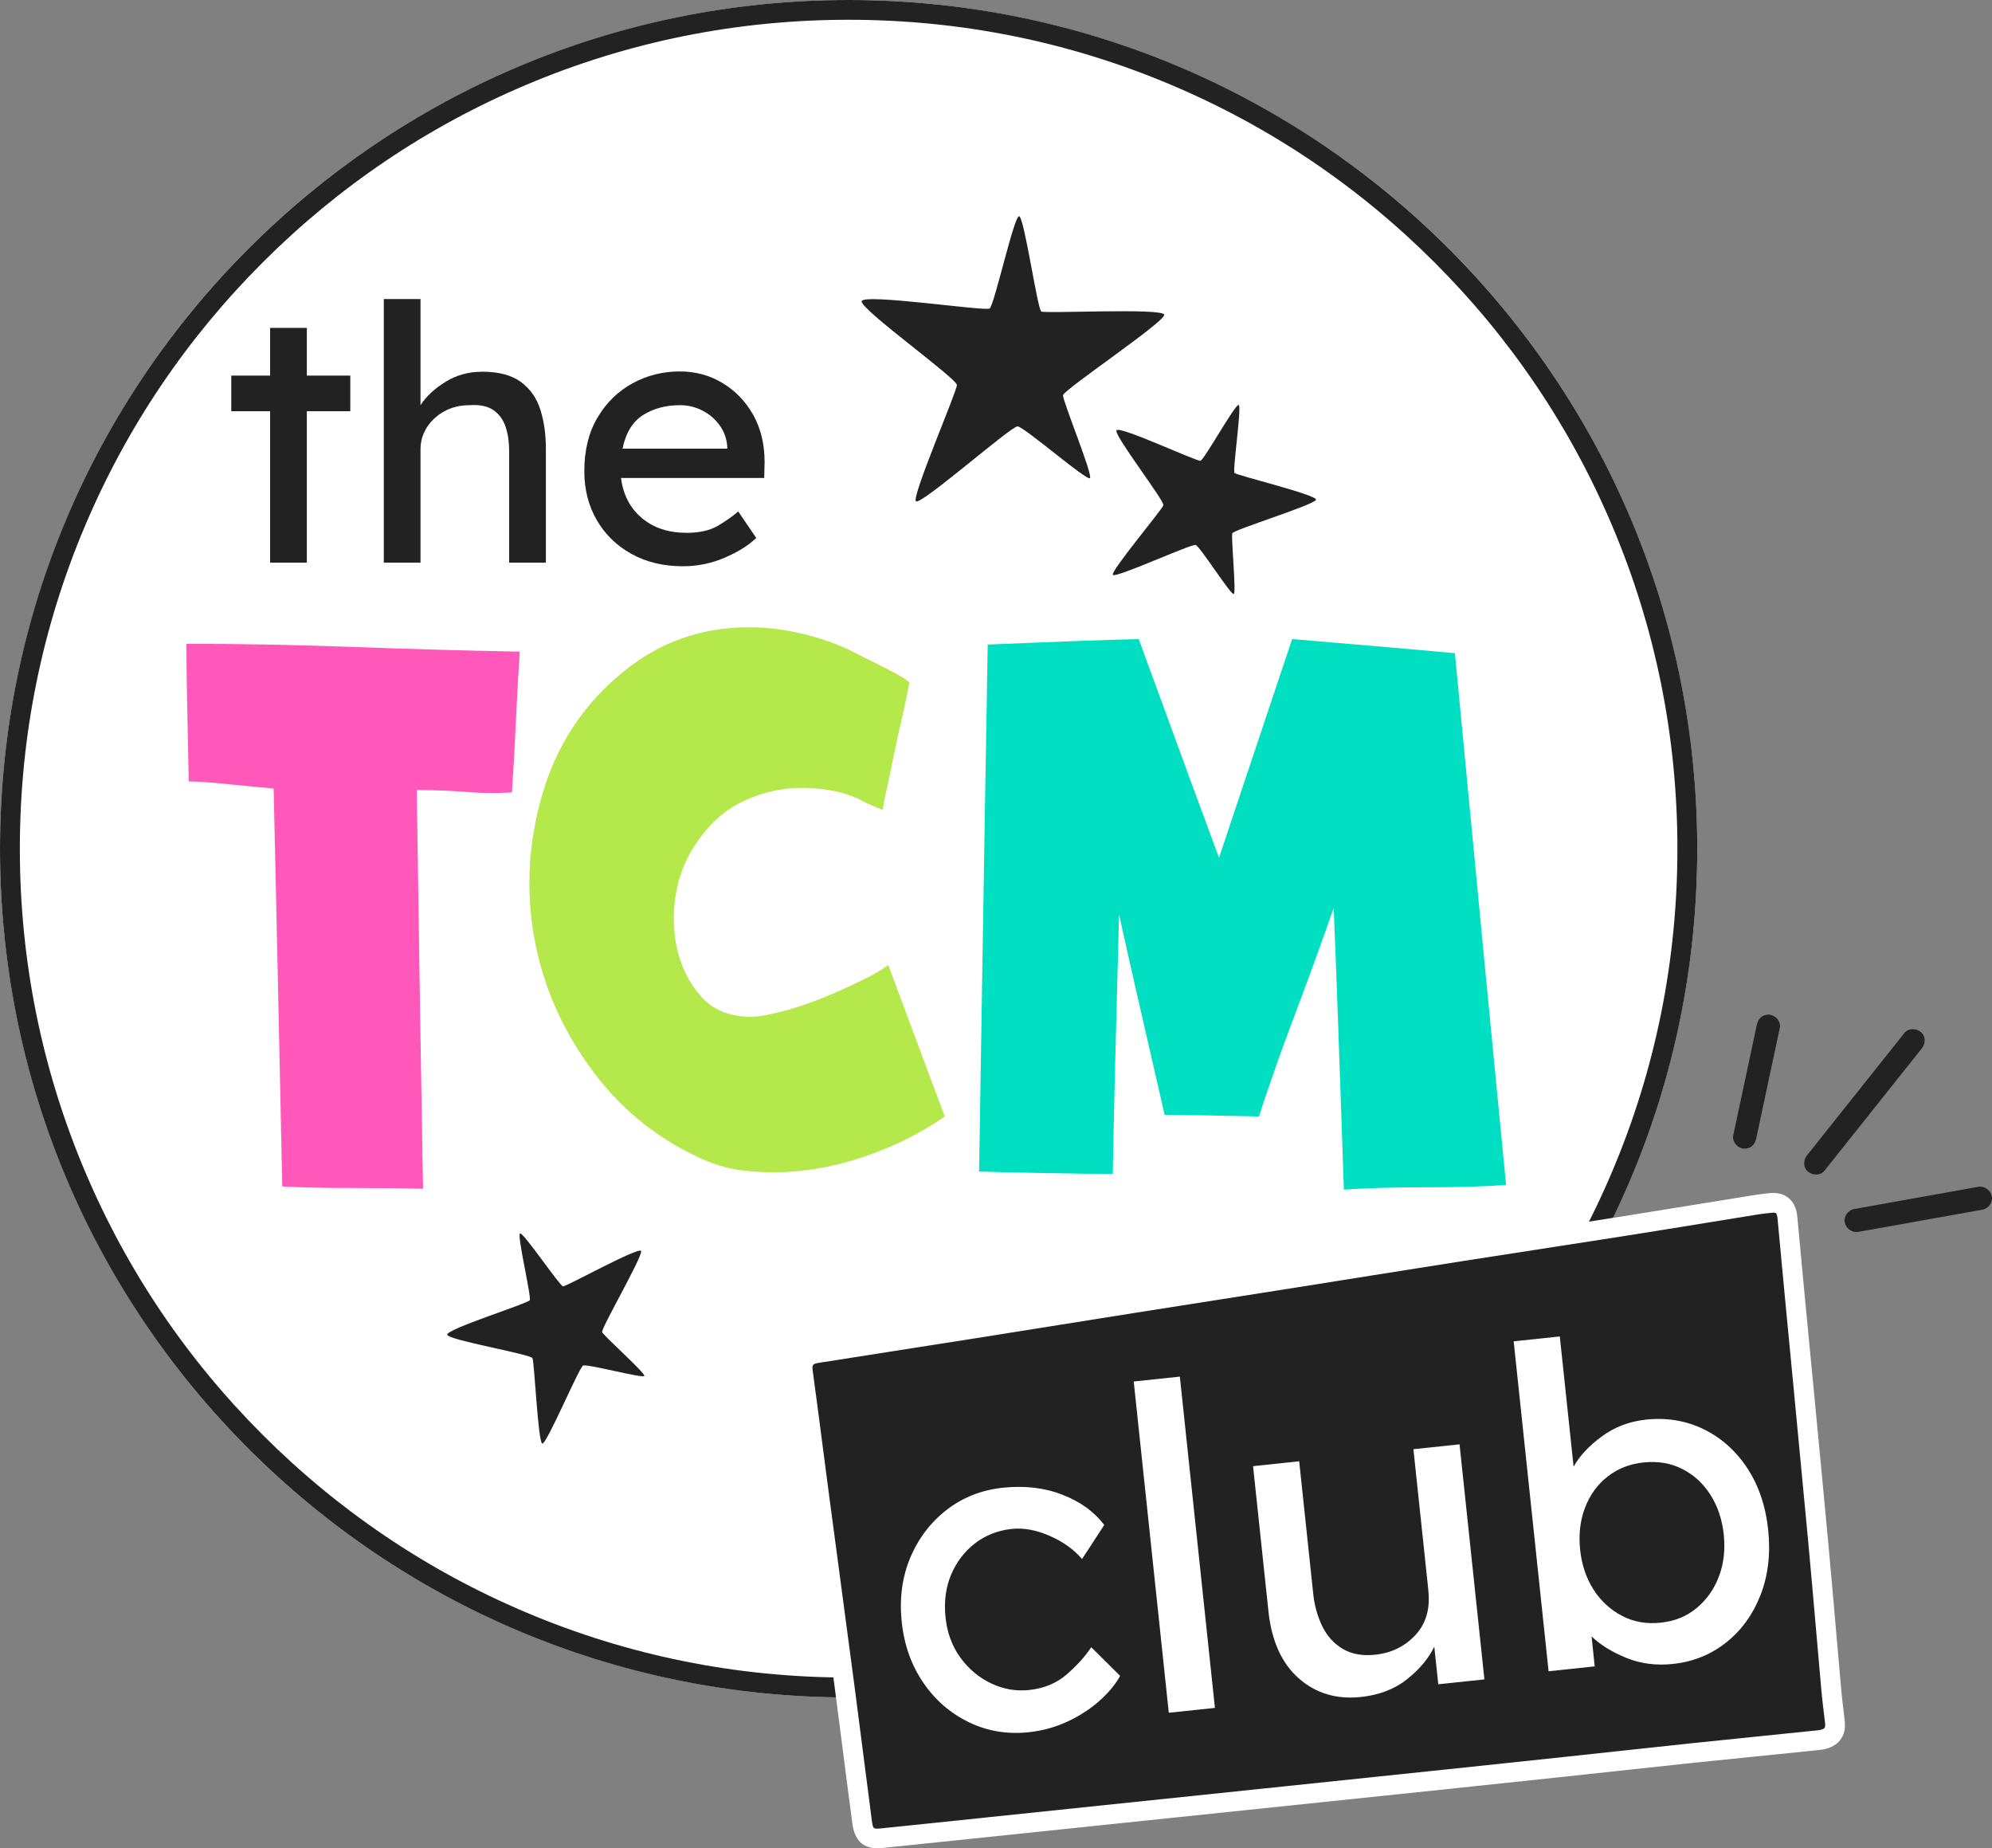
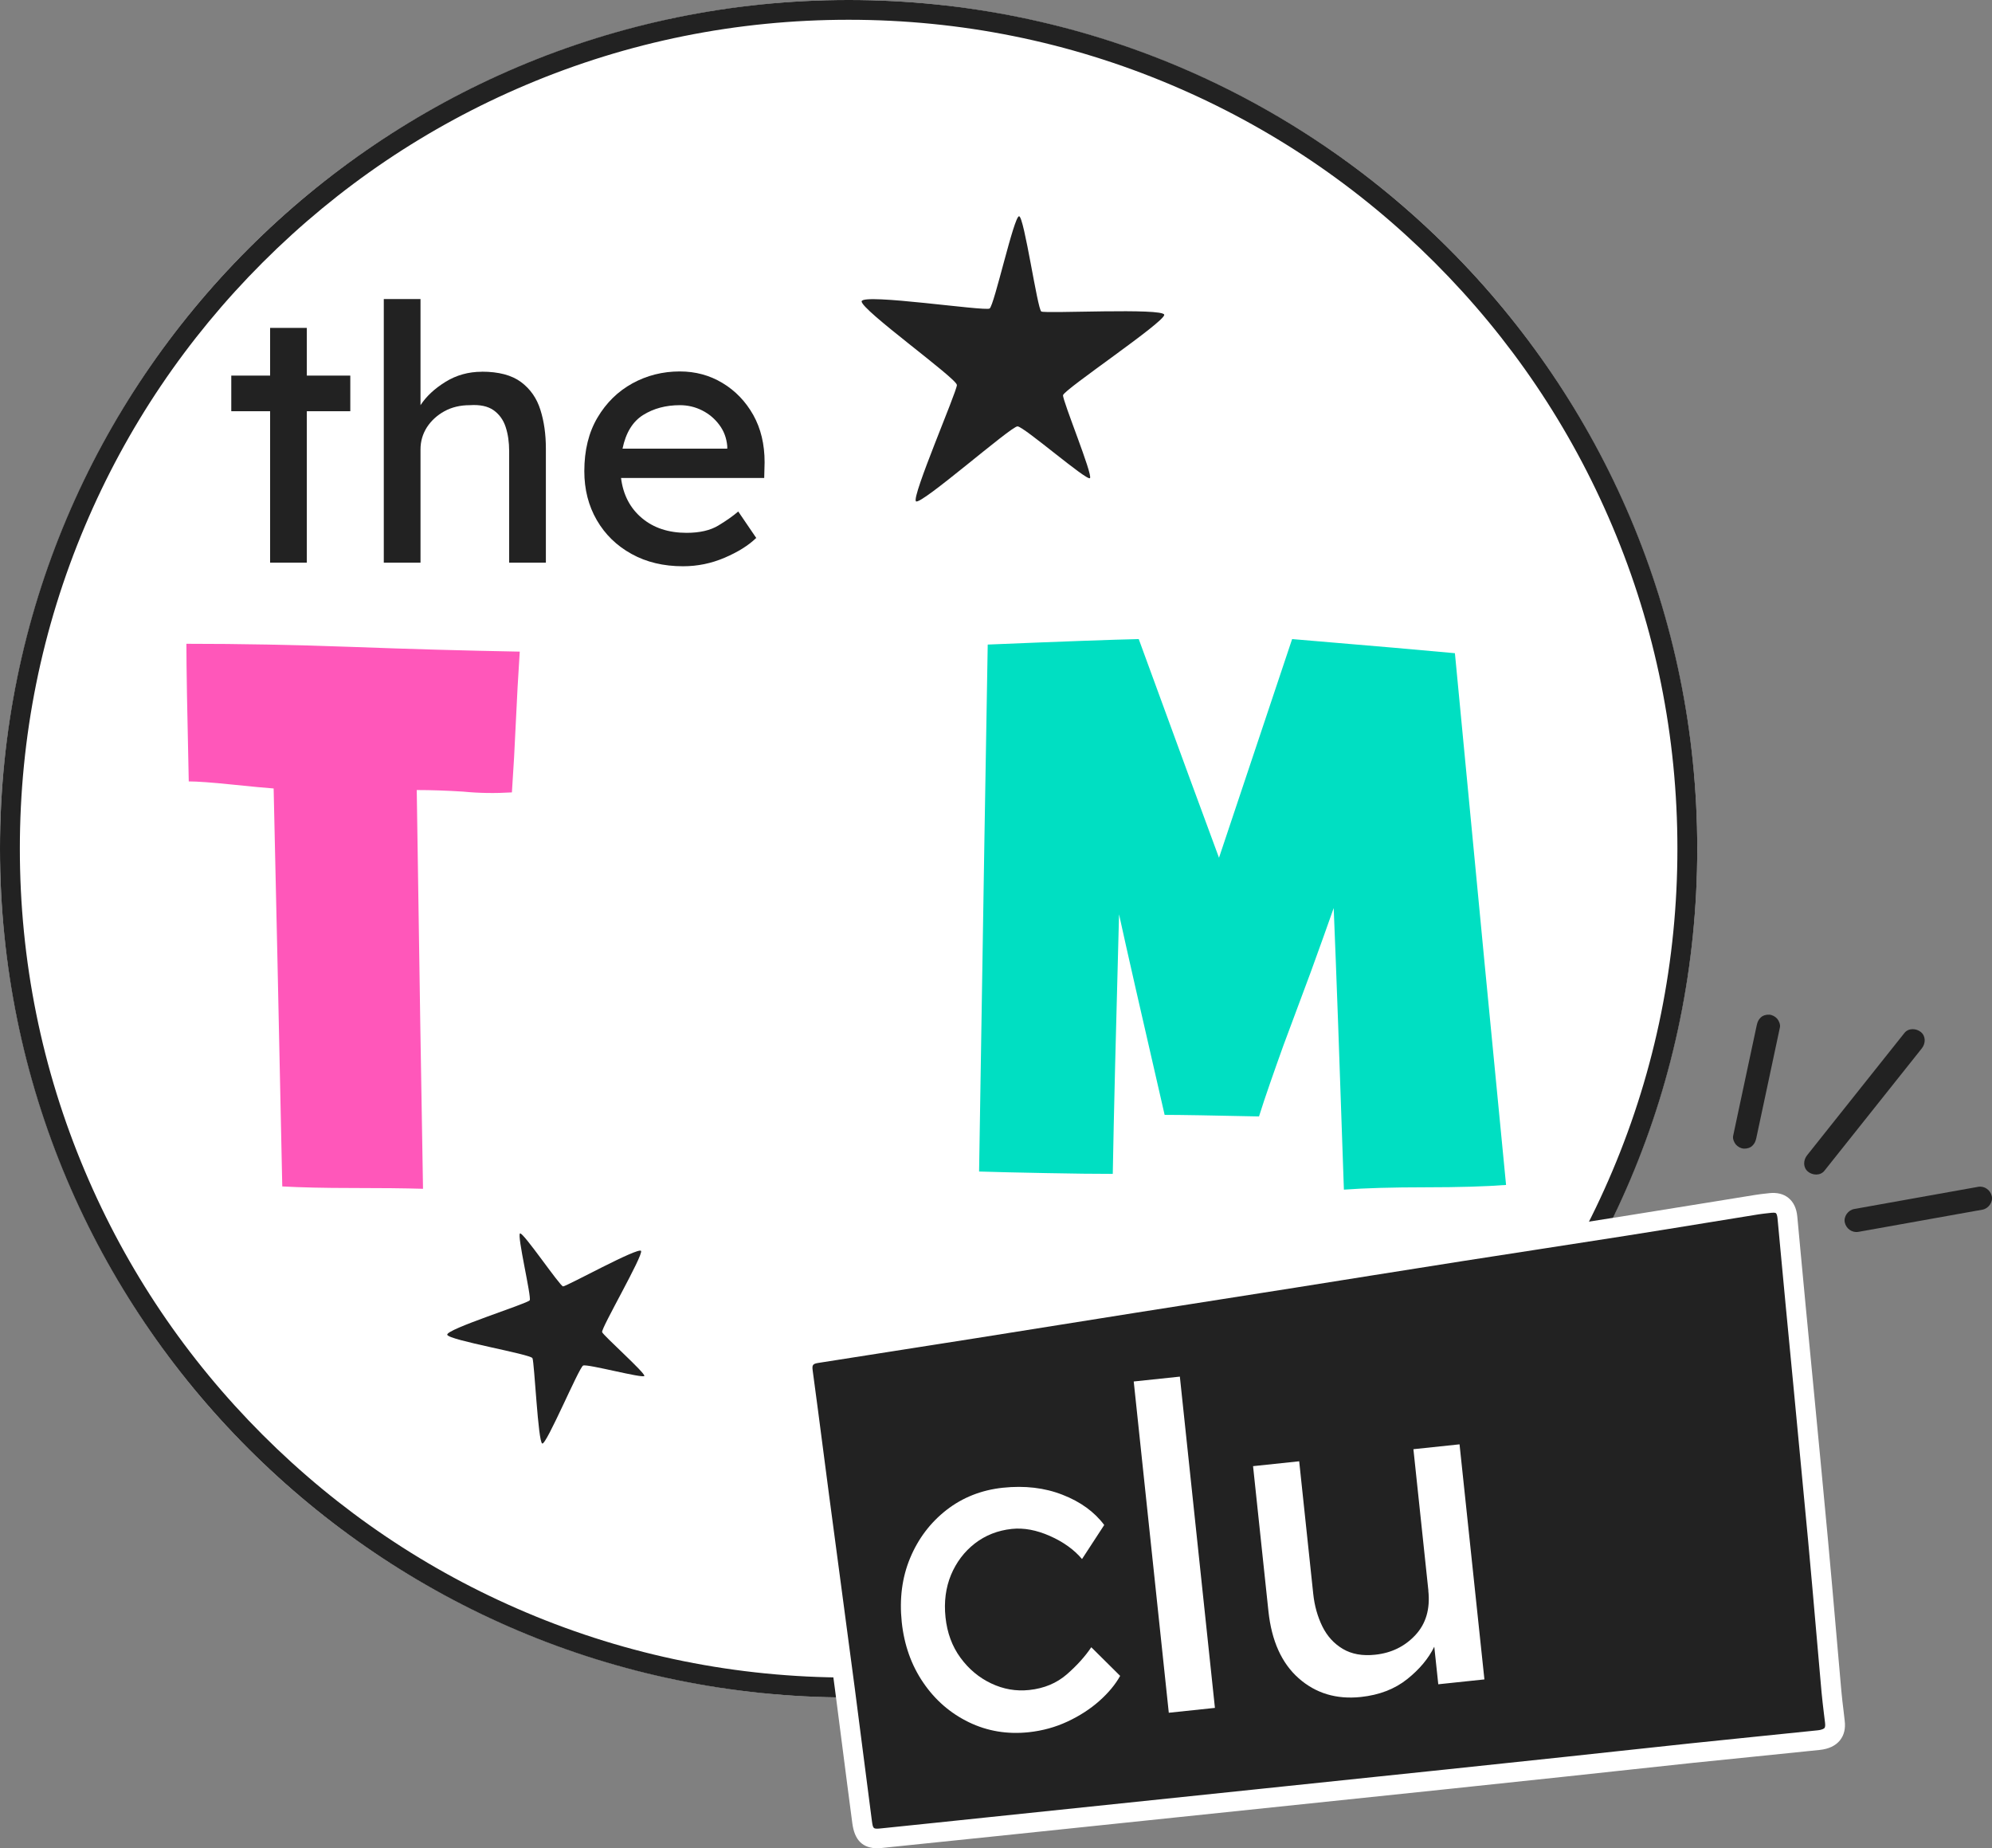
<svg xmlns="http://www.w3.org/2000/svg" id="Layer_2" viewBox="0 0 253.91 235.57">
  <rect x="0" y="0" width="253.91" height="235.57" fill="#808080" stroke="none" />
  <defs>
    <style>.cls-1{fill:#222;}.cls-1,.cls-2,.cls-3,.cls-4,.cls-5{stroke-width:0px;}.cls-2{fill:#b5e84a;}.cls-3{fill:#fff;}.cls-4{fill:#ff57ba;}.cls-5{fill:#00dfc2;}</style>
  </defs>
  <g id="Layer_1-2">
    <circle class="cls-3" cx="108.17" cy="108.17" r="108.17" />
    <path class="cls-1" d="m108.17,2.52c14.26,0,28.1,2.79,41.12,8.3,12.58,5.32,23.88,12.94,33.58,22.64,9.7,9.7,17.32,21,22.64,33.58,5.51,13.02,8.3,26.86,8.3,41.12s-2.79,28.1-8.3,41.12c-5.32,12.58-12.94,23.88-22.64,33.58-9.7,9.7-21,17.32-33.58,22.64-13.02,5.51-26.86,8.3-41.12,8.3s-28.1-2.79-41.12-8.3c-12.58-5.32-23.88-12.94-33.58-22.64-9.7-9.7-17.32-21-22.64-33.58-5.51-13.02-8.3-26.86-8.3-41.12s2.79-28.1,8.3-41.12c5.32-12.58,12.94-23.88,22.64-33.58,9.7-9.7,21-17.32,33.58-22.64,13.02-5.51,26.86-8.3,41.12-8.3M108.17,0C48.43,0,0,48.43,0,108.17s48.43,108.17,108.17,108.17,108.17-48.43,108.17-108.17S167.91,0,108.17,0h0Z" />
    <path class="cls-4" d="m44.9,82.45c7.22.27,14.34.47,21.35.6-.2,3.07-.37,6.08-.5,9.02-.13,3.01-.3,5.98-.5,8.92-2.14.13-4.21.1-6.22-.1-2.07-.13-4.04-.2-5.91-.2.33,22.59.6,39.53.8,50.82-2.41-.07-5.41-.1-9.02-.1s-6.52-.07-8.92-.2c-.47-22.52-.84-39.43-1.1-50.72-.94-.07-2.71-.23-5.31-.5-2.61-.27-4.45-.4-5.51-.4-.2-8.75-.3-14.6-.3-17.54,6.82,0,13.87.13,21.15.4Z" />
-     <path class="cls-2" d="m120.41,142.3c-2.94,2.07-6.35,3.78-10.23,5.11-3.94,1.34-7.82,2-11.63,2-1.74,0-3.41-.13-5.01-.4-1.6-.33-3.11-.84-4.51-1.5-5.68-2.67-10.33-6.55-13.93-11.63-3.61-5.01-5.95-10.49-7.02-16.44-.4-2.27-.6-4.58-.6-6.92,0-1,.03-1.97.1-2.91.27-3.34.94-6.62,2-9.82,1.94-5.68,5.21-10.39,9.82-14.13,4.61-3.81,9.96-5.71,16.04-5.71,2.54,0,5.05.34,7.52,1,2.41.6,4.71,1.5,6.92,2.71.27.13,1.34.67,3.21,1.6,1.94,1,2.87,1.6,2.81,1.8l-.6,3.01c-.47,2-.94,4.11-1.4,6.32-.34,1.74-.67,3.31-1,4.71l-.4,2.11c-.54-.2-1.1-.43-1.7-.7-.67-.33-1.2-.6-1.6-.8-1.14-.47-2.27-.8-3.41-1-1.2-.2-2.37-.3-3.51-.3-2.54,0-4.98.54-7.32,1.6-2.34,1.07-4.28,2.71-5.81,4.91-1.47,1.94-2.44,4.11-2.91,6.52-.47,2.41-.47,4.81,0,7.22.53,2.47,1.57,4.58,3.11,6.32,1.54,1.74,3.67,2.61,6.42,2.61.73,0,1.64-.13,2.71-.4,1-.2,2.11-.5,3.31-.9,2.27-.73,4.51-1.64,6.72-2.71,2.21-1,3.78-1.87,4.71-2.61,3.21,8.62,5.61,15.07,7.22,19.35Z" />
    <path class="cls-5" d="m191.96,151.02c-2.61.2-6.01.3-10.23.3s-7.75.1-10.43.3c-.54-15.97-.97-27.93-1.3-35.89-.8,2.27-1.77,4.98-2.91,8.12-1.2,3.21-2.37,6.35-3.51,9.42-.6,1.67-1.17,3.28-1.7,4.81-.54,1.54-1,2.94-1.4,4.21-6.01-.13-10.02-.2-12.03-.2-2.94-12.76-4.88-21.28-5.81-25.56-.4,14.7-.67,25.73-.8,33.08-2.21,0-5.05-.03-8.52-.1-3.54-.07-6.38-.13-8.52-.2.53-33.62.9-56,1.1-67.16,9.62-.4,16.04-.63,19.25-.7,5.08,13.9,8.49,23.19,10.23,27.87,4.68-13.97,7.78-23.26,9.32-27.87,10.36.87,17.28,1.47,20.75,1.8,2.87,30.14,5.05,52.73,6.52,67.77Z" />
    <path class="cls-1" d="m39.11,71.71h-4.68v-19.3h-4.95v-4.54h4.95v-6.08h4.68v6.08h5.54v4.54h-5.54v19.3Z" />
    <path class="cls-1" d="m61.41,47.37c2.15,0,3.81.44,5,1.32,1.18.88,2.01,2.06,2.47,3.54.47,1.48.7,3.13.7,4.95v14.53h-4.68v-14.21c0-1.15-.15-2.18-.45-3.09-.3-.91-.82-1.62-1.54-2.13-.73-.51-1.74-.73-3.04-.64-1.21,0-2.29.26-3.22.77-.94.52-1.68,1.2-2.23,2.04-.54.85-.82,1.79-.82,2.82v14.44h-4.68v-33.6h4.68v13.53c.73-1.12,1.79-2.11,3.18-2.97,1.39-.86,2.94-1.29,4.63-1.29Z" />
    <path class="cls-1" d="m96.42,68.58h-.05c-.97.94-2.3,1.77-4,2.5-1.7.73-3.47,1.09-5.31,1.09-2.48,0-4.67-.52-6.56-1.57-1.89-1.04-3.37-2.48-4.43-4.31-1.06-1.83-1.59-3.91-1.59-6.24,0-2.66.56-4.94,1.68-6.83,1.12-1.89,2.6-3.34,4.45-4.36,1.85-1.01,3.86-1.52,6.04-1.52,2,0,3.81.49,5.45,1.48,1.63.98,2.94,2.34,3.91,4.06.97,1.73,1.45,3.74,1.45,6.04l-.05,2h-18.25c.27,2.15,1.16,3.85,2.66,5.11,1.5,1.26,3.4,1.88,5.7,1.88,1.66,0,3.01-.31,4.04-.93,1.03-.62,1.88-1.22,2.54-1.79l2.32,3.41Zm-9.76-16.94c-1.79,0-3.35.42-4.68,1.25-1.33.83-2.21,2.26-2.63,4.29h13.35v-.32c-.09-1.03-.43-1.94-1.02-2.72-.59-.79-1.32-1.4-2.2-1.84-.88-.44-1.82-.66-2.82-.66Z" />
    <path class="cls-1" d="m233.89,219.43c.2,1.58-.71,2.21-2.08,2.35-5.39.57-10.79,1.09-16.18,1.66-5.39.57-10.78,1.16-16.17,1.74-4.98.53-9.95,1.06-14.93,1.58-8.14.85-16.28,1.7-24.42,2.55-9.33.98-18.67,1.95-28,2.92-6.53.68-13.06,1.37-19.6,2.04-1.76.18-2.4-.29-2.63-2.07-.75-5.63-1.44-11.26-2.18-16.89-1.08-8.21-2.19-16.42-3.27-24.64-.7-5.27-1.37-10.54-2.08-15.81-.2-1.44.43-2.19,1.79-2.4,6.69-1.05,13.39-2.09,20.08-3.14,6.84-1.08,13.68-2.19,20.53-3.28,6.74-1.07,13.49-2.11,20.23-3.17,7.1-1.12,14.2-2.27,21.3-3.38,6.9-1.08,13.8-2.12,20.7-3.21,5.66-.89,11.32-1.83,16.98-2.75.57-.09,1.14-.15,1.71-.21,1.36-.15,2.07.49,2.19,1.82.35,3.74.7,7.47,1.05,11.21.95,9.96,1.92,19.92,2.85,29.88.6,6.44,1.13,12.88,1.71,19.31.12,1.3.29,2.59.44,3.88Z" />
-     <path class="cls-3" d="m111.94,235.57c-1.98,0-3.01-1.01-3.3-3.2-.42-3.13-.82-6.31-1.22-9.38-.32-2.51-.64-5.01-.97-7.52-.64-4.84-1.28-9.67-1.93-14.51-.45-3.38-.9-6.75-1.35-10.13-.27-2.02-.53-4.04-.79-6.05-.42-3.25-.85-6.5-1.29-9.75-.28-2.06.78-3.49,2.85-3.82,2.96-.46,5.92-.93,8.87-1.39,3.73-.58,7.47-1.16,11.2-1.75,3.47-.55,6.94-1.11,10.42-1.66,3.37-.54,6.74-1.08,10.11-1.61,3.54-.56,7.09-1.11,10.63-1.67,3.2-.5,6.4-1,9.6-1.5,3.14-.5,6.28-1,9.41-1.5,3.96-.63,7.93-1.26,11.89-1.89,3.23-.51,6.46-1,9.7-1.5,3.67-.56,7.34-1.13,11-1.71,3.6-.57,7.26-1.16,10.8-1.74,2.06-.34,4.12-.67,6.17-1,.51-.08,1.01-.14,1.5-.19l.26-.03c1-.11,1.84.09,2.47.61.64.52,1.02,1.31,1.12,2.35l.38,4.09c.22,2.37.44,4.74.67,7.12.32,3.33.64,6.66.96,9.98.63,6.52,1.27,13.26,1.89,19.9.37,3.93.71,7.93,1.05,11.8.22,2.51.43,5.01.66,7.52.08.87.18,1.76.29,2.62.05.41.1.82.14,1.22.13,1.01-.07,1.85-.59,2.51-.56.7-1.43,1.12-2.61,1.24-2.74.29-5.48.56-8.22.84-2.66.27-5.31.54-7.96.81-3.22.34-6.45.69-9.67,1.04-2.16.24-4.33.47-6.49.7-4.98.53-9.95,1.06-14.93,1.58-8.14.85-16.28,1.7-24.42,2.55l-33.75,3.52c-4.62.48-9.24.97-13.85,1.44-.25.03-.48.04-.71.04Zm114.09-81.01c-.07,0-.15,0-.23.01l-.27.03c-.48.05-.93.1-1.38.17-2.06.33-4.11.67-6.17,1-3.54.58-7.2,1.17-10.81,1.74-3.67.58-7.34,1.14-11.01,1.71-3.23.5-6.46.99-9.69,1.5-3.96.62-7.92,1.25-11.88,1.88-3.14.5-6.28,1-9.42,1.5-3.2.51-6.4,1.01-9.6,1.51-3.54.55-7.09,1.11-10.63,1.67-3.37.53-6.74,1.07-10.11,1.61-3.47.56-6.95,1.11-10.42,1.66-3.74.59-7.47,1.17-11.21,1.76-2.96.46-5.91.92-8.87,1.39-.73.11-.84.26-.74.98.44,3.25.87,6.51,1.29,9.77.26,2.02.53,4.03.79,6.05.45,3.38.9,6.75,1.35,10.13.65,4.84,1.29,9.67,1.93,14.51.33,2.51.65,5.02.97,7.53.39,3.07.8,6.25,1.21,9.36.15,1.09.16,1.1,1.25.99,4.62-.47,9.23-.96,13.85-1.44l33.75-3.52c8.14-.85,16.28-1.7,24.41-2.55,4.98-.52,9.95-1.05,14.93-1.58,2.16-.23,4.32-.47,6.49-.7,3.23-.35,6.45-.7,9.68-1.04,2.66-.28,5.32-.55,7.97-.82,2.74-.28,5.47-.55,8.21-.84.66-.07.85-.25.89-.3.08-.1.11-.33.07-.64v-.02c-.05-.41-.1-.81-.15-1.22-.11-.88-.21-1.79-.3-2.7-.22-2.51-.44-5.02-.66-7.52-.34-3.86-.68-7.86-1.05-11.79-.62-6.63-1.27-13.37-1.89-19.89-.32-3.33-.64-6.66-.96-9.99-.23-2.37-.45-4.75-.67-7.12l-.38-4.09c-.04-.37-.13-.57-.2-.63-.05-.04-.17-.07-.36-.07Z" />
+     <path class="cls-3" d="m111.94,235.57c-1.98,0-3.01-1.01-3.3-3.2-.42-3.13-.82-6.31-1.22-9.38-.32-2.51-.64-5.01-.97-7.52-.64-4.84-1.28-9.67-1.93-14.51-.45-3.38-.9-6.75-1.35-10.13-.27-2.02-.53-4.04-.79-6.05-.42-3.25-.85-6.5-1.29-9.75-.28-2.06.78-3.49,2.85-3.82,2.96-.46,5.92-.93,8.87-1.39,3.73-.58,7.47-1.16,11.2-1.75,3.47-.55,6.94-1.11,10.42-1.66,3.37-.54,6.74-1.08,10.11-1.61,3.54-.56,7.09-1.11,10.63-1.67,3.2-.5,6.4-1,9.6-1.5,3.14-.5,6.28-1,9.41-1.5,3.96-.63,7.93-1.26,11.89-1.89,3.23-.51,6.46-1,9.7-1.5,3.67-.56,7.34-1.13,11-1.71,3.6-.57,7.26-1.16,10.8-1.74,2.06-.34,4.12-.67,6.17-1,.51-.08,1.01-.14,1.5-.19l.26-.03c1-.11,1.84.09,2.47.61.64.52,1.02,1.31,1.12,2.35l.38,4.09c.22,2.37.44,4.74.67,7.12.32,3.33.64,6.66.96,9.98.63,6.52,1.27,13.26,1.89,19.9.37,3.93.71,7.93,1.05,11.8.22,2.51.43,5.01.66,7.52.08.87.18,1.76.29,2.62.05.41.1.82.14,1.22.13,1.01-.07,1.85-.59,2.51-.56.7-1.43,1.12-2.61,1.24-2.74.29-5.48.56-8.22.84-2.66.27-5.31.54-7.96.81-3.22.34-6.45.69-9.67,1.04-2.16.24-4.33.47-6.49.7-4.98.53-9.95,1.06-14.93,1.58-8.14.85-16.28,1.7-24.42,2.55l-33.75,3.52Zm114.09-81.01c-.07,0-.15,0-.23.01l-.27.03c-.48.05-.93.1-1.38.17-2.06.33-4.11.67-6.17,1-3.54.58-7.2,1.17-10.81,1.74-3.67.58-7.34,1.14-11.01,1.71-3.23.5-6.46.99-9.69,1.5-3.96.62-7.92,1.25-11.88,1.88-3.14.5-6.28,1-9.42,1.5-3.2.51-6.4,1.01-9.6,1.51-3.54.55-7.09,1.11-10.63,1.67-3.37.53-6.74,1.07-10.11,1.61-3.47.56-6.95,1.11-10.42,1.66-3.74.59-7.47,1.17-11.21,1.76-2.96.46-5.91.92-8.87,1.39-.73.11-.84.26-.74.98.44,3.25.87,6.51,1.29,9.77.26,2.02.53,4.03.79,6.05.45,3.38.9,6.75,1.35,10.13.65,4.84,1.29,9.67,1.93,14.51.33,2.51.65,5.02.97,7.53.39,3.07.8,6.25,1.21,9.36.15,1.09.16,1.1,1.25.99,4.62-.47,9.23-.96,13.85-1.44l33.75-3.52c8.14-.85,16.28-1.7,24.41-2.55,4.98-.52,9.95-1.05,14.93-1.58,2.16-.23,4.32-.47,6.49-.7,3.23-.35,6.45-.7,9.68-1.04,2.66-.28,5.32-.55,7.97-.82,2.74-.28,5.47-.55,8.21-.84.66-.07.85-.25.89-.3.08-.1.11-.33.07-.64v-.02c-.05-.41-.1-.81-.15-1.22-.11-.88-.21-1.79-.3-2.7-.22-2.51-.44-5.02-.66-7.52-.34-3.86-.68-7.86-1.05-11.79-.62-6.63-1.27-13.37-1.89-19.89-.32-3.33-.64-6.66-.96-9.99-.23-2.37-.45-4.75-.67-7.12l-.38-4.09c-.04-.37-.13-.57-.2-.63-.05-.04-.17-.07-.36-.07Z" />
    <path class="cls-1" d="m223.87,145.03c.34-1.59.68-3.18,1.02-4.77.54-2.53,1.08-5.07,1.62-7.6.12-.58.25-1.16.37-1.74.07-.34-.13-.83-.35-1.08-.24-.28-.64-.5-1.01-.52s-.79.08-1.08.35c-.31.29-.43.6-.52,1.01-.34,1.59-.68,3.18-1.02,4.77-.54,2.53-1.08,5.07-1.62,7.6-.12.58-.25,1.16-.37,1.74-.07.34.13.83.35,1.08.24.28.64.5,1.01.52s.79-.08,1.08-.35c.31-.29.43-.6.52-1.01h0Z" />
    <path class="cls-1" d="m232.55,149.21c1.41-1.77,2.81-3.54,4.22-5.3,2.22-2.79,4.44-5.59,6.67-8.38.51-.64,1.01-1.27,1.52-1.91s.52-1.57-.12-2.09c-.59-.48-1.58-.53-2.09.12-1.41,1.77-2.81,3.54-4.22,5.3-2.22,2.79-4.44,5.59-6.67,8.38-.51.64-1.01,1.27-1.52,1.91s-.52,1.57.12,2.09c.59.48,1.58.53,2.09-.12h0Z" />
    <path class="cls-1" d="m236.88,157c1.79-.32,3.58-.64,5.37-.96,2.83-.51,5.66-1.01,8.49-1.52l1.96-.35c.76-.14,1.36-.96,1.18-1.73s-.92-1.32-1.73-1.18c-1.79.32-3.58.64-5.37.96-2.83.51-5.66,1.01-8.49,1.52-.65.12-1.31.23-1.96.35-.76.14-1.36.96-1.18,1.73s.92,1.32,1.73,1.18h0Z" />
    <path class="cls-3" d="m120.52,206.13c.21,1.98.84,3.69,1.9,5.14,1.06,1.45,2.36,2.54,3.92,3.28,1.56.74,3.17,1.02,4.85.84,1.9-.2,3.5-.87,4.81-2.01,1.3-1.14,2.33-2.29,3.1-3.44l3.68,3.65c-.61,1.1-1.5,2.17-2.66,3.2-1.16,1.03-2.51,1.9-4.05,2.62-1.54.72-3.18,1.17-4.93,1.36-2.74.29-5.28-.13-7.64-1.27-2.35-1.14-4.29-2.81-5.81-5.04-1.52-2.22-2.44-4.8-2.75-7.73-.31-2.97.04-5.69,1.07-8.16,1.03-2.47,2.57-4.51,4.63-6.12,2.06-1.6,4.46-2.55,7.2-2.84,2.78-.29,5.31,0,7.6.9,2.29.89,4.06,2.18,5.31,3.85l-2.83,4.34c-1.01-1.2-2.38-2.18-4.09-2.94-1.72-.76-3.33-1.06-4.86-.9-1.79.19-3.36.81-4.71,1.85-1.35,1.05-2.36,2.39-3.04,4.01-.67,1.63-.91,3.43-.7,5.41Z" />
    <path class="cls-3" d="m148.98,218.29l-4.47-42.22,5.88-.62,4.47,42.22-5.88.62Z" />
    <path class="cls-3" d="m182.07,202.73l-1.91-18.03,5.88-.62,3.17,29.96-5.88.62-.51-4.79c-.73,1.5-1.88,2.88-3.46,4.14-1.58,1.26-3.55,2.02-5.9,2.27-3.12.33-5.76-.47-7.93-2.39-2.17-1.92-3.45-4.77-3.85-8.54l-1.96-18.49,5.88-.62,1.79,16.89c.16,1.52.55,2.9,1.16,4.15.61,1.24,1.48,2.2,2.61,2.87,1.13.67,2.51.92,4.15.74,2.05-.22,3.75-1.05,5.1-2.5,1.35-1.45,1.9-3.33,1.65-5.66Z" />
-     <path class="cls-3" d="m209.76,180.93c2.66-.28,5.12.12,7.37,1.21,2.25,1.09,4.11,2.74,5.57,4.95,1.46,2.21,2.36,4.84,2.68,7.88.32,3.04,0,5.81-.97,8.3-.97,2.49-2.43,4.51-4.38,6.06-1.95,1.55-4.22,2.47-6.81,2.74-2.13.23-4.11-.04-5.94-.78-1.83-.75-3.3-1.66-4.41-2.73l.4,3.82-5.88.62-4.45-42.05,5.88-.62,1.76,16.6c.74-1.35,1.93-2.63,3.57-3.84,1.64-1.21,3.51-1.93,5.6-2.15Zm-.23,5.45c-1.79.19-3.33.79-4.63,1.82-1.3,1.02-2.25,2.34-2.87,3.97-.62,1.62-.82,3.4-.62,5.34.21,1.94.78,3.64,1.72,5.1.94,1.46,2.16,2.57,3.64,3.34,1.48.77,3.12,1.05,4.91.86,1.79-.19,3.32-.81,4.59-1.87,1.27-1.06,2.22-2.4,2.83-4.02.62-1.62.82-3.4.62-5.34-.21-1.94-.78-3.64-1.72-5.1-.94-1.46-2.15-2.55-3.61-3.28-1.46-.73-3.09-1-4.87-.81Z" />
    <path class="cls-1" d="m148.4,40.12c-.09-.91-15.17-.12-15.67-.42s-2.18-12.07-2.83-12.14-3.17,11.38-3.76,11.76-16.17-1.97-16.31-.92,12.14,9.83,12.14,10.67-5.8,14.24-5.22,14.82,12.13-9.58,12.95-9.55,8.82,6.98,9.23,6.6-3.5-9.88-3.43-10.57,12.98-9.34,12.9-10.25Z" />
-     <path class="cls-1" d="m167.75,63.69c.12-.62-10.11-3.1-10.39-3.41s.95-8.5.53-8.67-4.39,6.97-4.86,7.11-10.41-4.54-10.72-3.87,6.15,8.99,5.98,9.55-6.72,8.36-6.44,8.86,10.01-3.98,10.56-3.8,4.5,6.42,4.85,6.25-.37-7.3-.18-7.75,10.54-3.65,10.66-4.27Z" />
    <path class="cls-1" d="m81.72,159.43c-.33-.54-9.55,4.55-9.95,4.52s-5.05-6.9-5.48-6.75,1.48,8.1,1.23,8.52-10.74,3.7-10.51,4.4,10.61,2.46,10.86,2.98.71,10.7,1.25,10.88c.54.18,4.68-9.7,5.21-9.94s7.66,1.68,7.8,1.32-5.21-5.13-5.38-5.58,5.29-9.82,4.96-10.36Z" />
  </g>
</svg>